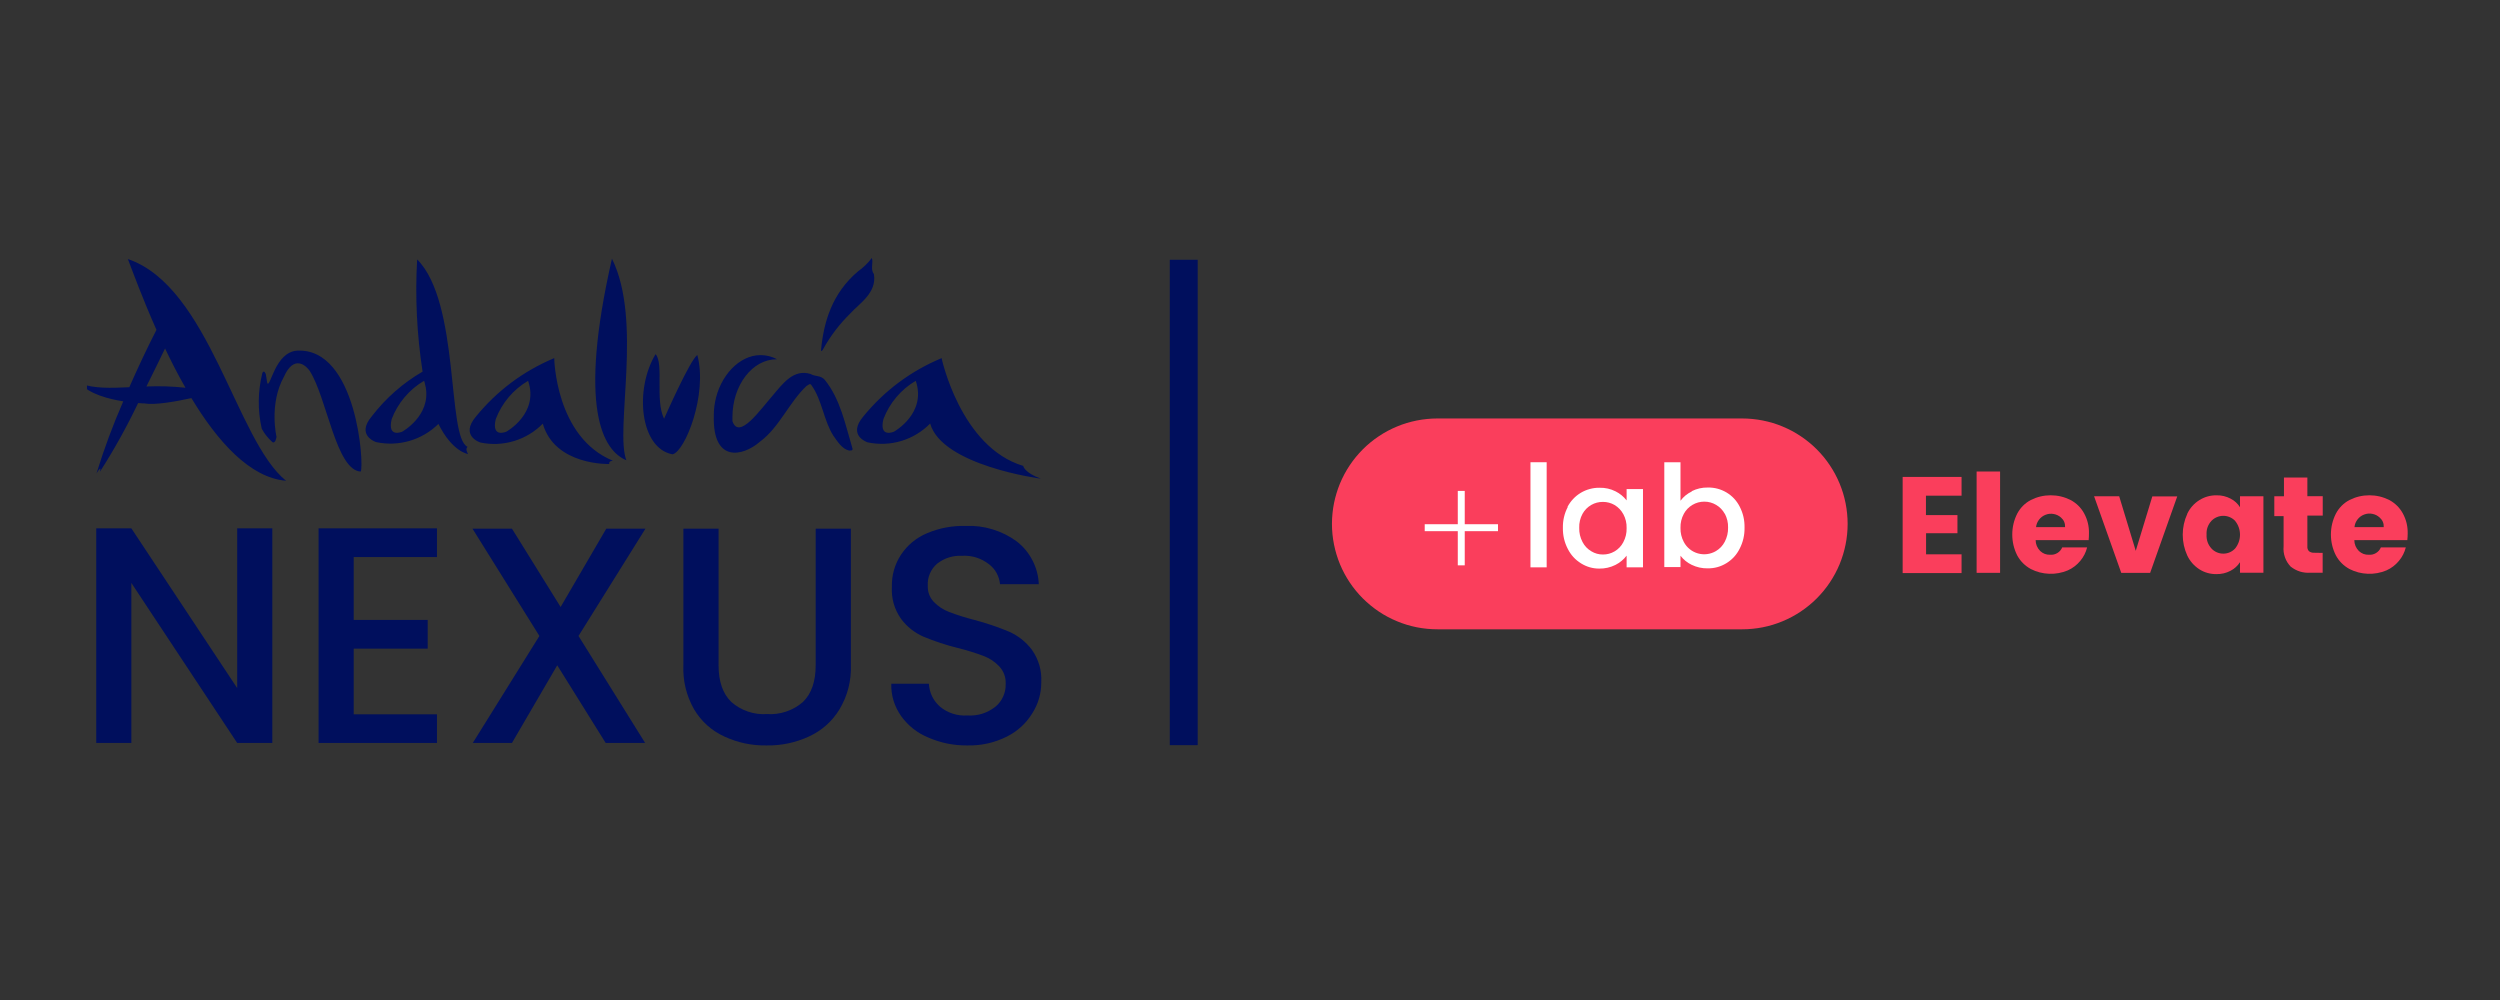
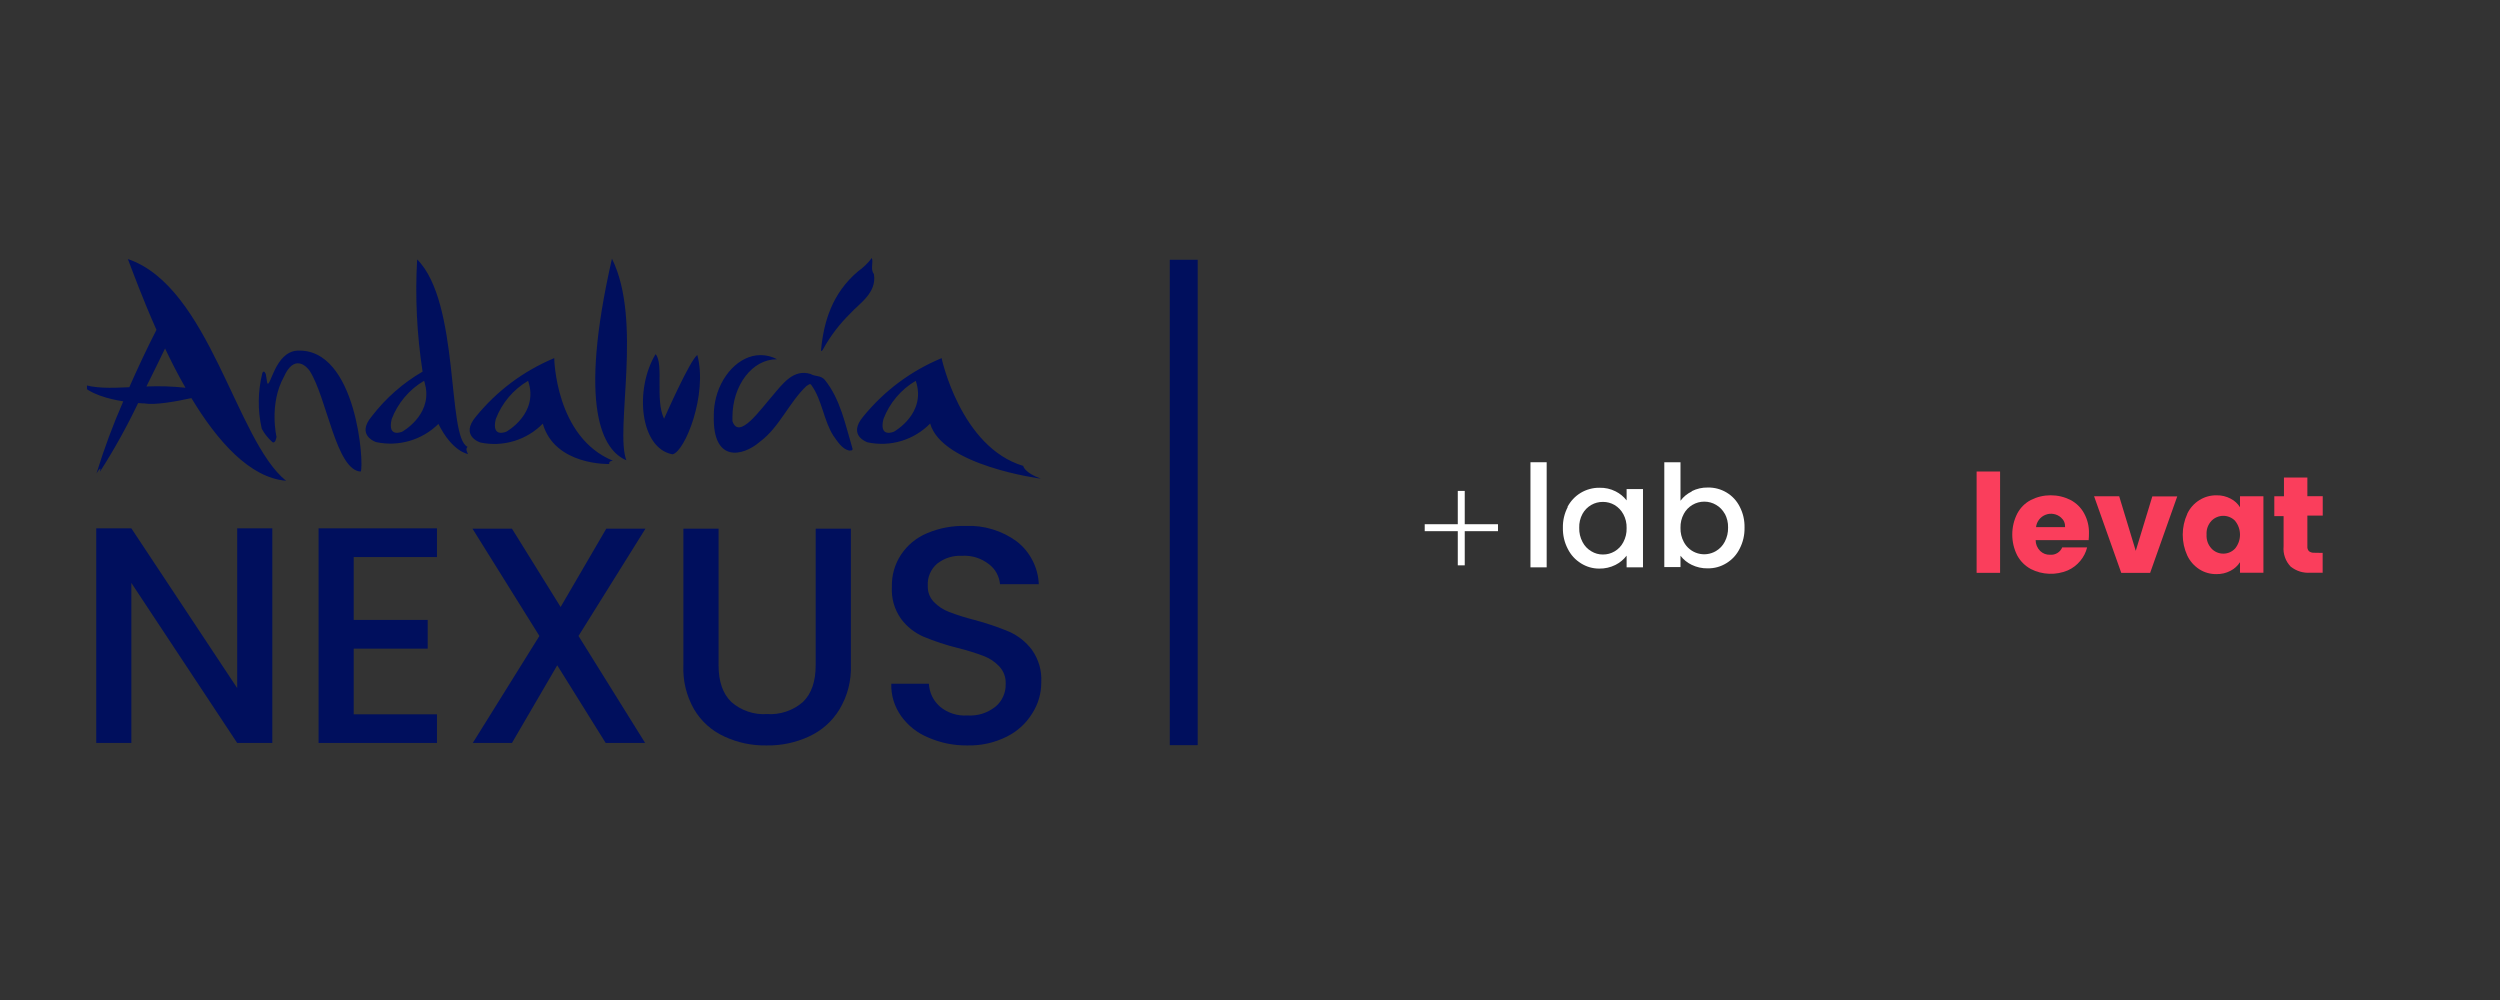
<svg xmlns="http://www.w3.org/2000/svg" width="500" zoomAndPan="magnify" viewBox="0 0 375 150" height="200" preserveAspectRatio="xMidYMid meet">
  <rect x="0" y="0" width="375" height="150" fill="#333333" stroke="none" />
  <defs>
    <clipPath id="e76df042b0">
      <path d="M 13.043 38 L 157 38 L 157 73 L 13.043 73 Z M 13.043 38 " clip-rule="nonzero" />
    </clipPath>
    <clipPath id="cf248fd9ae">
      <path d="M 349 74 L 361.793 74 L 361.793 87 L 349 87 Z M 349 74 " clip-rule="nonzero" />
    </clipPath>
  </defs>
  <g clip-path="url(#e76df042b0)">
    <path fill="#000f5d" d="M 98.336 53.121 C 99.613 54.543 98.227 60.023 99.613 62.809 C 99.613 62.809 103.531 53.91 104.602 53.258 C 106.18 59.172 102.742 67.77 100.875 68.148 C 95.992 67.242 95.141 58.426 98.336 53.121 M 65.754 63.598 C 65.148 64.191 64.48 64.703 63.75 65.133 C 63.016 65.562 62.246 65.895 61.43 66.133 C 60.617 66.367 59.785 66.504 58.938 66.535 C 58.09 66.566 57.25 66.492 56.422 66.316 C 56.422 66.316 53.328 65.336 55.777 62.434 C 57.875 59.707 60.414 57.477 63.387 55.742 C 62.527 50.16 62.254 44.547 62.57 38.91 C 69.039 45.367 67.004 65.645 70.137 67.023 C 69.719 67.359 70.215 68.105 70.215 68.105 C 70.215 68.105 67.859 67.812 65.754 63.57 M 63.605 57.121 C 62.492 57.777 61.52 58.598 60.688 59.582 C 59.855 60.57 59.211 61.664 58.75 62.871 C 58.062 65.773 60.34 64.746 60.34 64.746 C 60.34 64.746 64.602 62.391 63.867 58.137 C 63.832 57.922 63.781 57.711 63.723 57.5 C 63.723 57.375 63.648 57.246 63.605 57.121 M 109.863 63.16 C 110.832 66.09 114.055 61.43 115.84 59.406 C 117.453 57.5 119.031 55.309 121.598 56.098 C 122.262 56.512 123.098 56.277 123.695 56.949 C 126.062 59.852 126.797 63.695 127.887 67.332 C 127.887 67.66 127.566 67.543 127.359 67.586 C 126.281 67.332 125.617 66.207 125.008 65.363 C 123.539 63.062 123.324 60.023 121.727 57.793 C 121.48 57.395 121.254 57.793 121 57.875 C 118.352 60.348 116.93 64.094 113.961 66.281 C 111.422 68.477 106.906 69.453 107.07 62.445 L 107.07 62.234 C 107.07 61.812 107.098 61.395 107.148 60.977 C 107.168 60.758 107.203 60.543 107.25 60.332 C 107.984 56.387 110.879 53.266 114.09 53.266 C 114.965 53.27 115.793 53.48 116.566 53.891 L 116.484 53.891 C 112.855 53.891 109.863 57.781 109.863 62.582 L 109.863 63.16 M 40.801 66.262 C 40.172 65.699 39.66 65.047 39.262 64.305 C 38.637 61.512 38.668 58.727 39.352 55.949 C 39.605 55.387 39.875 56.133 39.875 56.133 C 39.875 56.133 40.074 57.285 40.094 57.484 C 40.574 58.199 41.238 52.832 44.566 52.594 C 53.555 52.141 54.645 69.828 54.109 70.734 C 50.418 70.562 49.047 59.695 46.461 55.641 C 45.961 54.906 44.113 53.066 42.57 56.551 C 40.328 60.629 41.473 65.512 41.473 65.512 C 41.473 65.512 41.348 66.688 40.801 66.281 M 141.234 53.703 C 141.234 53.703 144.066 67.062 153.48 69.883 C 153.48 69.883 153.609 70.879 156.129 71.805 C 156.129 71.805 141.316 69.855 139.523 63.531 C 138.922 64.145 138.254 64.668 137.523 65.109 C 136.789 65.555 136.012 65.898 135.195 66.145 C 134.375 66.391 133.535 66.531 132.684 66.566 C 131.828 66.602 130.98 66.531 130.145 66.352 C 130.145 66.352 127.051 65.375 129.492 62.473 C 132.691 58.57 136.621 55.645 141.281 53.703 M 137.363 57.121 C 136.25 57.773 135.277 58.594 134.445 59.582 C 133.613 60.566 132.969 61.664 132.512 62.871 C 131.812 65.773 134.098 64.746 134.098 64.746 C 134.098 64.746 139.031 62.027 137.363 57.121 M 83.133 53.691 C 83.133 53.691 83.285 65.574 91.941 69.109 C 91.941 69.109 91.27 69.109 91.395 69.602 C 91.395 69.602 83.23 69.871 81.418 63.551 C 80.816 64.16 80.152 64.688 79.418 65.129 C 78.684 65.57 77.91 65.914 77.09 66.16 C 76.27 66.406 75.434 66.547 74.578 66.586 C 73.723 66.621 72.875 66.551 72.039 66.371 C 72.039 66.371 68.938 65.391 71.387 62.488 C 74.574 58.594 78.492 55.672 83.133 53.719 M 79.215 57.121 C 78.102 57.777 77.129 58.598 76.297 59.582 C 75.465 60.57 74.82 61.664 74.363 62.871 C 73.672 65.773 75.957 64.746 75.957 64.746 C 75.957 64.746 80.891 62.027 79.215 57.121 M 19.16 38.848 C 31.449 42.992 35.379 66.055 42.906 72.113 C 37.465 71.668 32.609 66.172 28.711 59.715 C 26.363 60.23 23.27 60.793 21.629 60.512 C 21.629 60.512 21.281 60.512 20.719 60.457 C 19.02 64.023 17.102 67.469 14.969 70.797 C 14.969 70.797 15.367 69.562 14.473 71.016 C 15.605 67.336 16.945 63.73 18.488 60.203 C 16.25 59.852 13.418 59.098 12.039 57.527 C 14.07 58.289 16.574 58.219 19.395 58.082 C 20.648 55.242 22.027 52.285 23.469 49.477 C 21.336 44.688 19.84 40.559 19.18 38.848 M 27.82 58.164 C 26.707 56.223 25.684 54.219 24.758 52.27 C 23.977 53.875 23.008 55.895 21.961 57.973 C 23.922 57.887 25.875 57.949 27.82 58.164 M 131.086 41.141 C 131.566 43.953 128.801 45.594 127.551 47.016 C 125.902 48.625 124.527 50.438 123.422 52.457 C 123.23 52.785 123.148 52.586 123.148 52.586 C 123.539 48.27 124.836 43.969 128.711 40.695 C 129.5 40.141 130.188 39.473 130.77 38.699 C 131.051 39.363 130.508 40.359 131.086 41.105 M 91.793 38.801 C 96.43 48.16 92.195 64.441 93.953 69.039 C 90.387 67.543 86.695 61.164 91.793 38.801 " fill-opacity="1" fill-rule="nonzero" />
  </g>
  <path fill="#000f5d" d="M 40.848 111.445 L 35.578 111.445 L 19.703 87.441 L 19.703 111.445 L 14.434 111.445 L 14.434 79.25 L 19.703 79.25 L 35.578 103.211 L 35.578 79.25 L 40.848 79.25 Z M 40.848 111.445 " fill-opacity="1" fill-rule="nonzero" />
  <path fill="#000f5d" d="M 53.055 83.559 L 53.055 92.988 L 64.156 92.988 L 64.156 97.297 L 53.055 97.297 L 53.055 107.148 L 65.547 107.148 L 65.547 111.445 L 47.785 111.445 L 47.785 79.25 L 65.547 79.25 L 65.547 83.559 Z M 53.055 83.559 " fill-opacity="1" fill-rule="nonzero" />
  <path fill="#000f5d" d="M 86.777 95.395 L 96.773 111.445 L 90.852 111.445 L 83.586 99.793 L 76.793 111.445 L 70.914 111.445 L 80.91 95.395 L 70.871 79.297 L 76.793 79.297 L 84.094 91.051 L 90.941 79.297 L 96.82 79.297 Z M 86.777 95.395 " fill-opacity="1" fill-rule="nonzero" />
  <path fill="#000f5d" d="M 107.785 79.305 L 107.785 99.793 C 107.785 102.223 108.422 104.062 109.699 105.297 C 110.434 105.941 111.266 106.422 112.191 106.734 C 113.117 107.051 114.066 107.176 115.043 107.109 C 116.023 107.176 116.984 107.051 117.918 106.738 C 118.855 106.422 119.695 105.945 120.438 105.297 C 121.719 104.062 122.352 102.223 122.352 99.793 L 122.352 79.305 L 127.633 79.305 L 127.633 99.746 C 127.711 102.133 127.141 104.352 125.926 106.402 C 124.809 108.223 123.281 109.578 121.344 110.477 C 119.328 111.402 117.215 111.848 114.996 111.816 C 112.777 111.855 110.66 111.406 108.648 110.477 C 106.719 109.586 105.207 108.227 104.113 106.402 C 102.945 104.336 102.41 102.117 102.508 99.746 L 102.508 79.305 Z M 107.785 79.305 " fill-opacity="1" fill-rule="nonzero" />
  <path fill="#000f5d" d="M 139.242 110.629 C 137.578 109.941 136.223 108.867 135.168 107.41 C 134.148 105.953 133.652 104.336 133.691 102.559 L 139.332 102.559 C 139.418 103.918 139.965 105.059 140.973 105.977 C 141.543 106.457 142.184 106.812 142.891 107.043 C 143.598 107.273 144.32 107.367 145.062 107.32 C 146.648 107.418 148.066 106.98 149.316 106.004 C 149.82 105.586 150.207 105.078 150.477 104.48 C 150.742 103.883 150.871 103.258 150.852 102.605 C 150.895 101.594 150.574 100.715 149.898 99.965 C 149.23 99.262 148.445 98.738 147.539 98.395 C 146.262 97.918 144.957 97.516 143.629 97.188 C 141.887 96.754 140.184 96.191 138.523 95.504 C 137.176 94.91 136.055 94.023 135.168 92.844 C 134.152 91.398 133.691 89.793 133.781 88.027 C 133.742 86.27 134.203 84.652 135.168 83.176 C 136.148 81.73 137.441 80.668 139.051 79.984 C 140.91 79.203 142.848 78.836 144.863 78.887 C 146.234 78.832 147.578 79 148.891 79.402 C 150.203 79.801 151.414 80.406 152.52 81.219 C 153.512 81.992 154.297 82.941 154.875 84.062 C 155.453 85.18 155.766 86.371 155.82 87.629 L 150 87.629 C 149.945 87.031 149.773 86.473 149.484 85.945 C 149.195 85.422 148.809 84.98 148.328 84.617 C 147.141 83.711 145.805 83.297 144.312 83.367 C 142.934 83.309 141.699 83.695 140.602 84.527 C 140.113 84.938 139.742 85.438 139.488 86.023 C 139.238 86.609 139.129 87.219 139.168 87.855 C 139.137 88.793 139.438 89.602 140.074 90.289 C 140.727 90.957 141.488 91.461 142.359 91.793 C 143.602 92.262 144.867 92.66 146.152 92.988 C 147.93 93.457 149.664 94.043 151.359 94.75 C 152.734 95.359 153.879 96.27 154.789 97.469 C 155.812 98.938 156.281 100.562 156.191 102.352 C 156.191 104.031 155.742 105.582 154.84 107.004 C 153.895 108.531 152.613 109.699 151.004 110.504 C 149.129 111.43 147.145 111.867 145.055 111.816 C 143.035 111.832 141.094 111.434 139.242 110.629 " fill-opacity="1" fill-rule="nonzero" />
  <path fill="#000f5d" d="M 175.469 38.965 L 179.656 38.965 L 179.656 111.773 L 175.469 111.773 Z M 175.469 38.965 " fill-opacity="1" fill-rule="nonzero" />
-   <path fill="#fa3e5c" d="M 261.324 94.395 L 215.613 94.395 C 214.574 94.395 213.543 94.293 212.527 94.094 C 211.508 93.891 210.52 93.59 209.559 93.191 C 208.598 92.793 207.688 92.309 206.824 91.73 C 205.961 91.152 205.16 90.496 204.426 89.762 C 203.691 89.027 203.035 88.23 202.461 87.367 C 201.883 86.504 201.395 85.59 200.996 84.633 C 200.602 83.672 200.301 82.684 200.098 81.664 C 199.895 80.645 199.793 79.617 199.793 78.578 C 199.793 78.062 199.82 77.543 199.871 77.027 C 199.922 76.512 199.996 76 200.098 75.492 C 200.199 74.984 200.324 74.484 200.477 73.988 C 200.625 73.492 200.801 73.004 200.996 72.527 C 201.195 72.051 201.418 71.582 201.66 71.125 C 201.906 70.668 202.172 70.223 202.461 69.793 C 202.746 69.363 203.055 68.949 203.383 68.547 C 203.715 68.148 204.062 67.766 204.426 67.398 C 204.793 67.031 205.176 66.684 205.578 66.355 C 205.977 66.027 206.395 65.719 206.824 65.434 C 207.254 65.145 207.699 64.879 208.156 64.633 C 208.613 64.391 209.082 64.168 209.559 63.973 C 210.039 63.773 210.523 63.598 211.02 63.449 C 211.516 63.301 212.02 63.176 212.527 63.074 C 213.035 62.973 213.547 62.898 214.062 62.848 C 214.578 62.797 215.094 62.77 215.613 62.77 L 261.324 62.77 C 261.844 62.77 262.359 62.797 262.875 62.848 C 263.391 62.898 263.902 62.973 264.41 63.074 C 264.918 63.176 265.422 63.301 265.918 63.449 C 266.414 63.598 266.898 63.773 267.379 63.973 C 267.855 64.168 268.324 64.391 268.781 64.633 C 269.238 64.879 269.684 65.145 270.113 65.434 C 270.543 65.719 270.961 66.027 271.359 66.355 C 271.762 66.684 272.145 67.031 272.512 67.398 C 272.879 67.766 273.223 68.148 273.555 68.547 C 273.883 68.949 274.191 69.363 274.477 69.793 C 274.766 70.223 275.031 70.668 275.277 71.125 C 275.52 71.582 275.742 72.051 275.941 72.527 C 276.137 73.004 276.312 73.492 276.465 73.988 C 276.613 74.484 276.738 74.984 276.84 75.492 C 276.941 76 277.016 76.512 277.066 77.027 C 277.117 77.543 277.145 78.062 277.145 78.578 C 277.145 79.617 277.043 80.645 276.84 81.664 C 276.637 82.684 276.336 83.672 275.941 84.633 C 275.543 85.59 275.055 86.504 274.477 87.367 C 273.902 88.23 273.246 89.027 272.512 89.762 C 271.777 90.496 270.977 91.152 270.113 91.73 C 269.25 92.309 268.34 92.793 267.379 93.191 C 266.418 93.59 265.43 93.891 264.41 94.094 C 263.395 94.293 262.363 94.395 261.324 94.395 " fill-opacity="1" fill-rule="nonzero" />
  <path fill="#ffffff" d="M 219.711 73.637 L 219.711 78.633 L 224.699 78.633 L 224.699 79.676 L 219.711 79.676 L 219.711 84.801 L 218.668 84.801 L 218.668 79.676 L 213.707 79.676 L 213.707 78.633 L 218.668 78.633 L 218.668 73.637 Z M 219.711 73.637 " fill-opacity="1" fill-rule="nonzero" />
  <path fill="#ffffff" d="M 229.57 69.336 L 232 69.336 L 232 85.102 L 229.57 85.102 Z M 229.57 69.336 " fill-opacity="1" fill-rule="nonzero" />
  <path fill="#ffffff" d="M 243.492 77.117 C 243.184 76.543 242.746 76.09 242.188 75.75 C 241.645 75.438 241.062 75.285 240.438 75.285 C 239.816 75.281 239.234 75.43 238.695 75.738 C 238.133 76.062 237.695 76.508 237.379 77.074 C 237.027 77.73 236.859 78.43 236.883 79.176 C 236.863 79.93 237.031 80.637 237.379 81.301 C 237.688 81.895 238.129 82.359 238.703 82.695 C 239.238 83.02 239.816 83.18 240.438 83.176 C 241.062 83.18 241.648 83.023 242.188 82.707 C 242.754 82.371 243.188 81.918 243.492 81.336 C 243.848 80.672 244.012 79.965 243.992 79.215 C 244.012 78.469 243.848 77.766 243.492 77.109 M 235.121 76.039 C 235.352 75.602 235.633 75.203 235.973 74.844 C 236.312 74.48 236.695 74.176 237.117 73.922 C 237.543 73.668 237.992 73.477 238.473 73.348 C 238.949 73.219 239.434 73.156 239.93 73.164 C 240.777 73.145 241.582 73.324 242.344 73.707 C 242.992 74.035 243.543 74.488 243.992 75.059 L 243.992 73.355 L 246.449 73.355 L 246.449 85.102 L 243.992 85.102 L 243.992 83.348 C 243.539 83.941 242.98 84.402 242.316 84.738 C 241.551 85.117 240.738 85.301 239.883 85.289 C 238.902 85.289 237.996 85.027 237.164 84.512 C 236.293 83.973 235.629 83.246 235.168 82.332 C 234.656 81.344 234.414 80.293 234.434 79.176 C 234.41 78.07 234.656 77.023 235.168 76.039 " fill-opacity="1" fill-rule="nonzero" />
  <path fill="#ffffff" d="M 258.715 77.074 C 258.41 76.512 257.98 76.066 257.43 75.738 C 256.879 75.41 256.285 75.246 255.645 75.246 C 255.004 75.246 254.406 75.41 253.855 75.738 C 253.305 76.066 252.879 76.512 252.574 77.074 C 252.219 77.73 252.055 78.434 252.074 79.176 C 252.055 79.93 252.223 80.637 252.574 81.301 C 252.684 81.508 252.812 81.699 252.961 81.883 C 253.109 82.062 253.273 82.227 253.457 82.371 C 253.637 82.52 253.832 82.648 254.039 82.754 C 254.25 82.863 254.465 82.949 254.691 83.012 C 254.914 83.074 255.145 83.117 255.379 83.133 C 255.609 83.148 255.844 83.145 256.074 83.113 C 256.309 83.082 256.535 83.031 256.754 82.953 C 256.977 82.879 257.188 82.781 257.391 82.66 C 257.965 82.32 258.406 81.855 258.715 81.262 C 259.059 80.598 259.227 79.891 259.211 79.141 C 259.23 78.395 259.062 77.695 258.715 77.035 M 253.77 73.672 C 254.523 73.297 255.324 73.117 256.164 73.129 C 257.172 73.113 258.109 73.359 258.977 73.871 C 259.84 74.391 260.496 75.098 260.953 75.992 C 261.465 76.98 261.703 78.031 261.68 79.141 C 261.703 80.254 261.461 81.305 260.953 82.297 C 260.5 83.211 259.836 83.938 258.969 84.473 C 258.109 85.004 257.176 85.262 256.164 85.254 C 255.316 85.27 254.508 85.09 253.742 84.719 C 253.078 84.398 252.523 83.945 252.074 83.359 L 252.074 85.062 L 249.645 85.062 L 249.645 69.336 L 252.074 69.336 L 252.074 75.113 C 252.523 74.508 253.09 74.043 253.77 73.719 " fill-opacity="1" fill-rule="nonzero" />
-   <path fill="#fa3e5c" d="M 288.891 74.352 L 288.891 77.266 L 293.617 77.266 L 293.617 79.984 L 288.91 79.984 L 288.91 83.148 L 294.234 83.148 L 294.234 85.961 L 285.398 85.961 L 285.398 71.539 L 294.234 71.539 L 294.234 74.352 Z M 288.891 74.352 " fill-opacity="1" fill-rule="nonzero" />
  <path fill="#fa3e5c" d="M 296.492 70.727 L 300.012 70.727 L 300.012 85.926 L 296.492 85.926 Z M 296.492 70.727 " fill-opacity="1" fill-rule="nonzero" />
  <path fill="#fa3e5c" d="M 313.297 81.02 L 305.344 81.02 C 305.355 81.656 305.586 82.199 306.031 82.652 C 306.453 83.043 306.949 83.23 307.52 83.215 C 307.91 83.242 308.273 83.156 308.605 82.953 C 308.941 82.75 309.184 82.469 309.336 82.105 L 313.07 82.105 C 312.883 82.863 312.539 83.539 312.039 84.137 C 311.523 84.758 310.898 85.234 310.16 85.562 C 309.266 85.934 308.336 86.102 307.371 86.066 C 306.402 86.031 305.488 85.793 304.629 85.355 C 303.742 84.871 303.059 84.188 302.578 83.305 C 302.086 82.32 301.84 81.277 301.84 80.18 C 301.84 79.078 302.086 78.039 302.578 77.055 C 303.047 76.164 303.73 75.48 304.617 75.004 C 305.559 74.531 306.555 74.293 307.605 74.293 C 308.66 74.293 309.656 74.531 310.594 75.004 C 311.465 75.473 312.141 76.137 312.617 77 C 313.129 77.941 313.371 78.949 313.344 80.02 C 313.344 80.355 313.328 80.688 313.297 81.02 Z M 309.762 79.07 C 309.785 78.488 309.582 78.008 309.145 77.625 C 308.828 77.348 308.465 77.172 308.051 77.098 C 307.633 77.023 307.23 77.062 306.84 77.215 C 306.445 77.367 306.121 77.609 305.863 77.941 C 305.605 78.273 305.453 78.652 305.406 79.07 Z M 309.762 79.07 " fill-opacity="1" fill-rule="nonzero" />
  <path fill="#fa3e5c" d="M 320.363 82.625 L 322.848 74.461 L 326.586 74.461 L 322.523 85.926 L 318.188 85.926 L 314.113 74.441 L 317.879 74.441 Z M 320.363 82.625 " fill-opacity="1" fill-rule="nonzero" />
  <path fill="#fa3e5c" d="M 328.082 77.074 C 328.492 76.215 329.094 75.531 329.898 75.023 C 330.684 74.531 331.539 74.289 332.465 74.297 C 333.219 74.281 333.93 74.445 334.594 74.797 C 335.18 75.098 335.648 75.527 336 76.086 L 336 74.441 L 339.512 74.441 L 339.512 85.906 L 336 85.906 L 336 84.328 C 335.637 84.887 335.16 85.32 334.566 85.625 C 333.902 85.969 333.195 86.133 332.445 86.117 C 331.523 86.121 330.676 85.883 329.898 85.391 C 329.098 84.867 328.492 84.176 328.082 83.312 C 327.637 82.324 327.41 81.289 327.41 80.207 C 327.41 79.125 327.637 78.086 328.082 77.102 Z M 335.266 78.125 C 335.035 77.887 334.766 77.699 334.457 77.57 C 334.148 77.438 333.828 77.375 333.492 77.375 C 333.16 77.375 332.84 77.438 332.531 77.57 C 332.223 77.699 331.953 77.887 331.719 78.125 C 331.188 78.711 330.941 79.402 330.984 80.191 C 330.945 80.988 331.188 81.684 331.719 82.277 C 331.949 82.523 332.219 82.715 332.527 82.848 C 332.836 82.98 333.156 83.047 333.492 83.047 C 333.828 83.047 334.152 82.98 334.461 82.848 C 334.766 82.715 335.035 82.523 335.266 82.277 C 335.504 81.984 335.684 81.66 335.812 81.305 C 335.938 80.949 336 80.586 336 80.207 C 336 79.828 335.938 79.465 335.812 79.109 C 335.688 78.75 335.504 78.426 335.266 78.133 Z M 335.266 78.125 " fill-opacity="1" fill-rule="nonzero" />
  <path fill="#fa3e5c" d="M 348.398 82.934 L 348.398 85.906 L 346.586 85.906 C 345.48 85.984 344.488 85.68 343.609 85 C 343.219 84.594 342.93 84.125 342.742 83.594 C 342.555 83.062 342.488 82.516 342.539 81.953 L 342.539 77.418 L 341.145 77.418 L 341.145 74.441 L 342.594 74.441 L 342.594 71.633 L 346.105 71.633 L 346.105 74.426 L 348.41 74.426 L 348.41 77.344 L 346.105 77.344 L 346.105 81.945 C 346.078 82.227 346.16 82.477 346.352 82.688 C 346.598 82.863 346.875 82.938 347.176 82.914 Z M 348.398 82.934 " fill-opacity="1" fill-rule="nonzero" />
  <g clip-path="url(#cf248fd9ae)">
-     <path fill="#fa3e5c" d="M 361.098 81.02 L 353.145 81.02 C 353.156 81.656 353.387 82.199 353.832 82.652 C 354.25 83.043 354.746 83.23 355.32 83.215 C 355.711 83.242 356.074 83.156 356.406 82.953 C 356.742 82.75 356.984 82.469 357.133 82.105 L 360.871 82.105 C 360.684 82.863 360.336 83.539 359.836 84.137 C 359.324 84.758 358.695 85.234 357.961 85.562 C 357.066 85.934 356.137 86.102 355.172 86.066 C 354.203 86.031 353.289 85.793 352.426 85.355 C 351.543 84.871 350.859 84.188 350.379 83.305 C 349.883 82.32 349.637 81.277 349.637 80.18 C 349.637 79.078 349.883 78.039 350.379 77.055 C 350.848 76.164 351.527 75.48 352.418 75.004 C 353.359 74.531 354.355 74.293 355.406 74.293 C 356.461 74.293 357.457 74.531 358.395 75.004 C 359.266 75.473 359.941 76.137 360.418 77 C 360.934 77.941 361.176 78.949 361.152 80.02 C 361.152 80.355 361.133 80.688 361.098 81.02 Z M 357.562 79.07 C 357.586 78.488 357.379 78.008 356.945 77.625 C 356.629 77.336 356.262 77.152 355.84 77.074 C 355.422 76.992 355.012 77.031 354.613 77.184 C 354.211 77.336 353.883 77.582 353.625 77.922 C 353.363 78.262 353.215 78.645 353.172 79.07 Z M 357.562 79.07 " fill-opacity="1" fill-rule="nonzero" />
-   </g>
+     </g>
</svg>